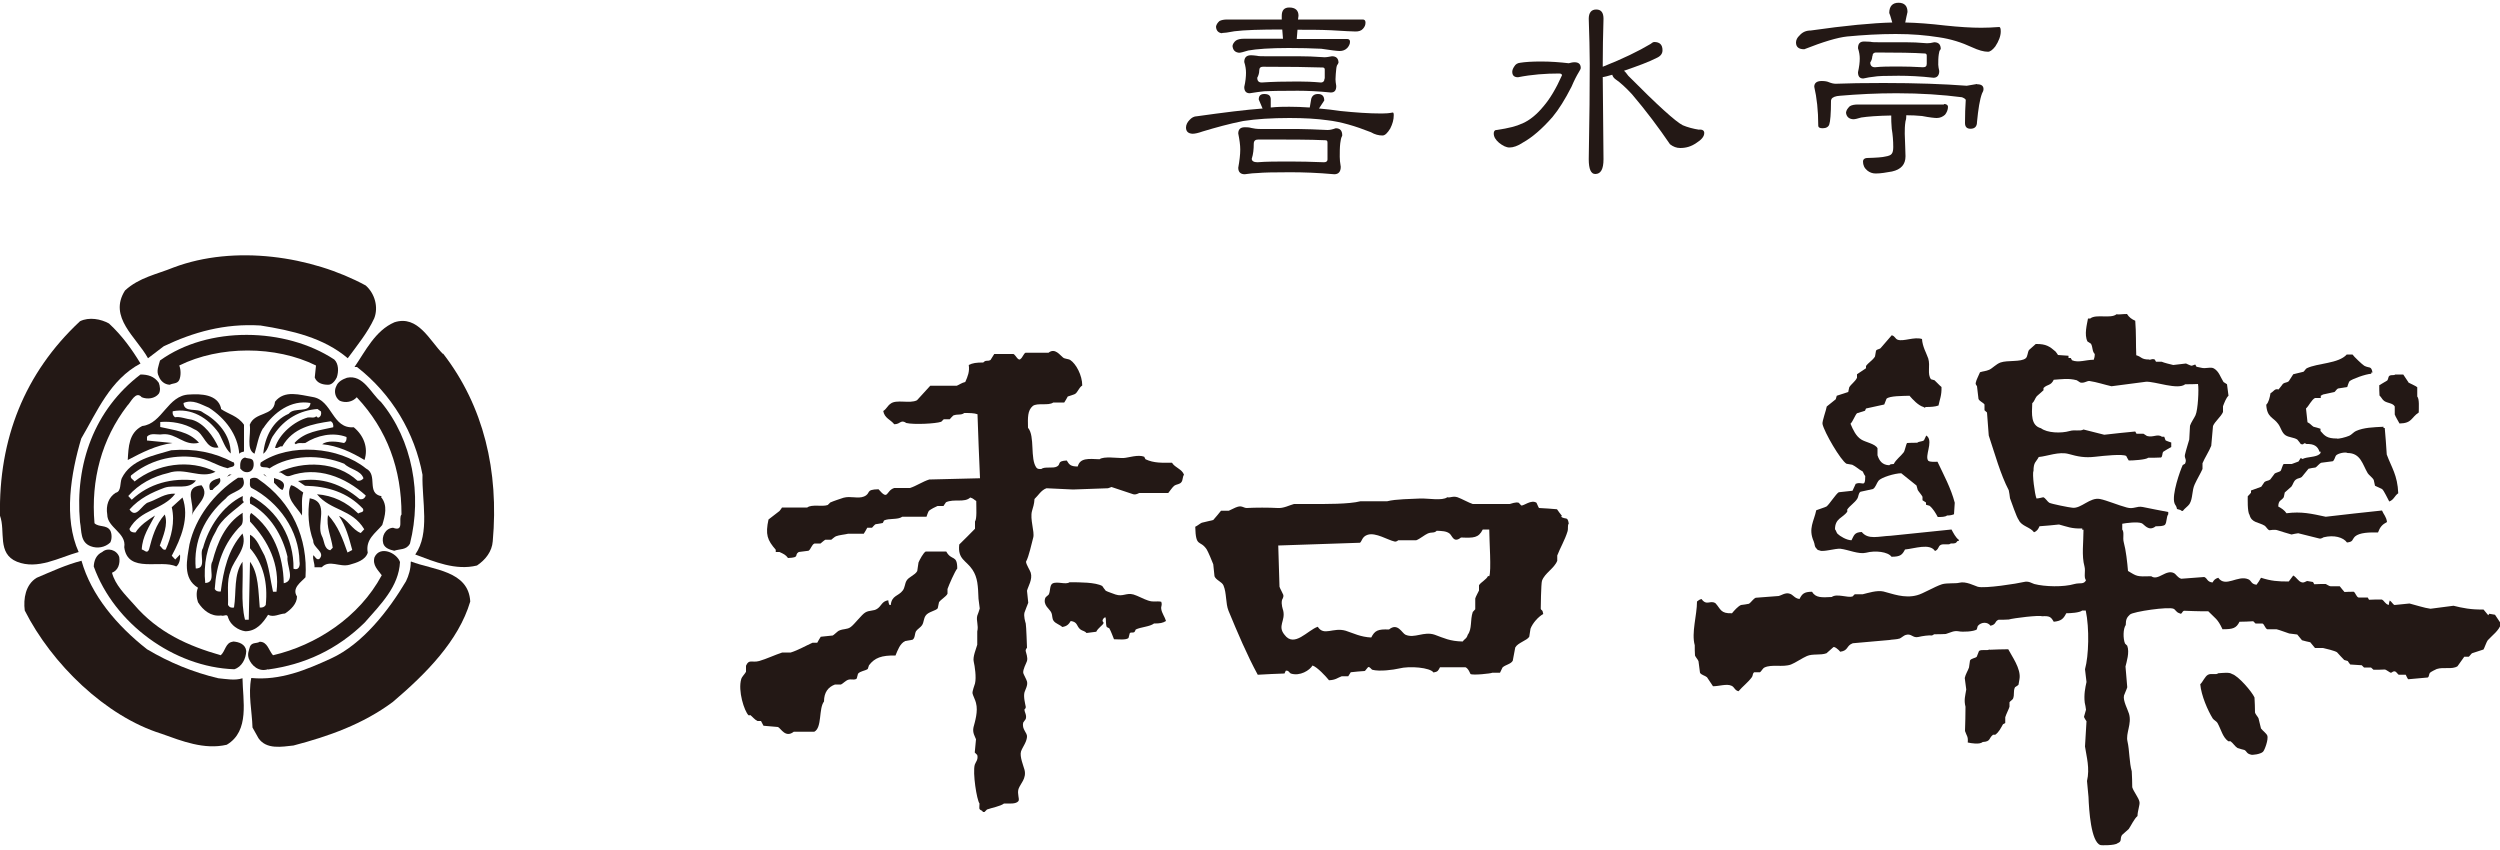
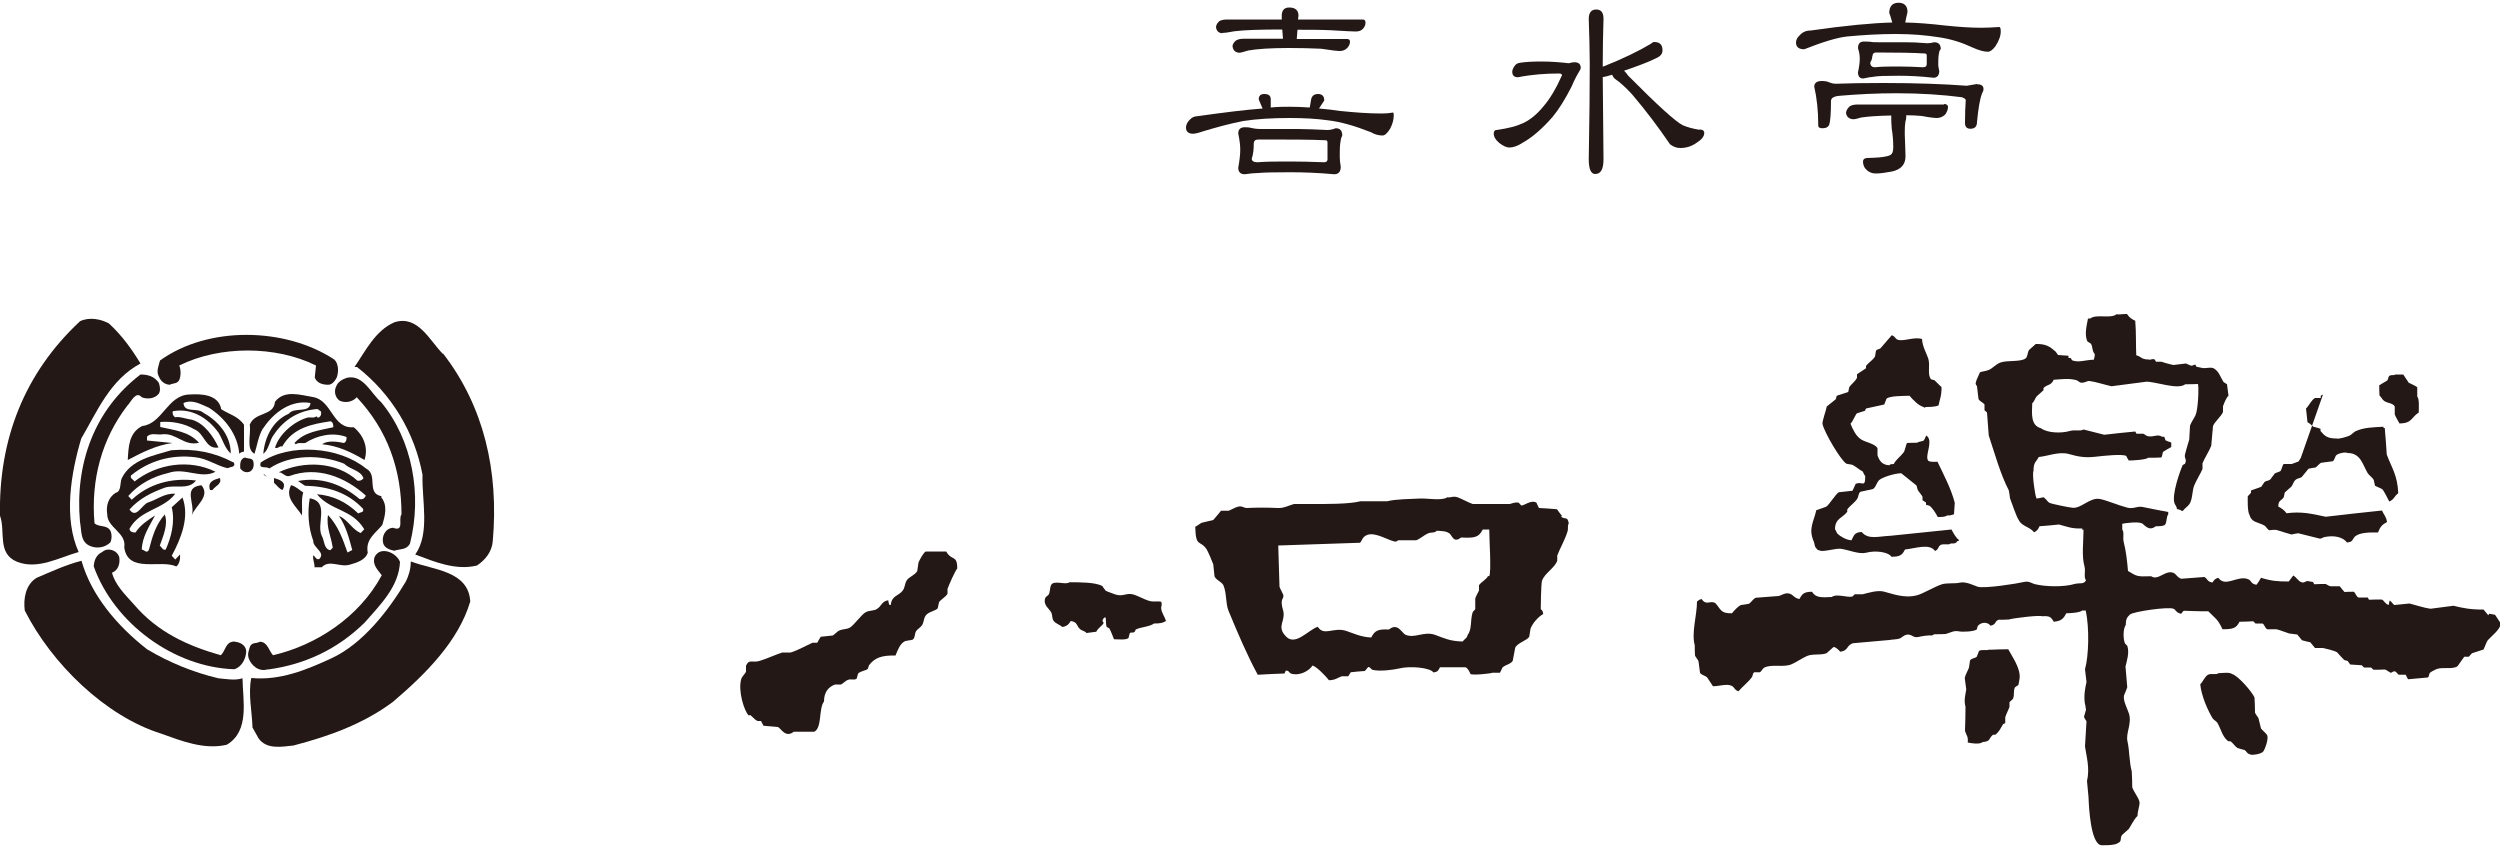
<svg xmlns="http://www.w3.org/2000/svg" id="logo" viewBox="0 0 100 34">
  <defs>
    <style>.cls-1,.cls-2{fill:#231815;}.cls-2{fill-rule:evenodd;}</style>
  </defs>
  <g>
    <g>
      <path class="cls-1" d="M9.76,18.06v-1.07c-.25-.36-.62-.42-.92-.63v-.04c-.14-.55-.81-.57-1.26-.54-.88,.02-1.08,1.17-1.89,1.26-.54,.27-.55,.84-.58,1.36,.57-.3,1.13-.59,1.79-.68l-1.02-.1v-.15c.15-.18,.42-.06,.63-.1,.55-.05,.86,.49,1.45,.34-.41-.46-1-.5-1.55-.63v-.2c.44-.04,.96,.05,1.36,.29,.42,.16,.44,.82,.97,.73-.2-.44-.57-.97-1.06-1.11-.23-.03-.49-.14-.68-.1-.08-.06-.11-.14-.09-.24,.73-.14,1.4,.25,1.84,.87,.16,.28,.25,.62,.48,.82,0-.75-.53-1.32-1.11-1.64-.23-.2-.76,.03-.78-.38,.37-.16,.7,.06,1.02,.19,.65,.42,1.15,1.08,1.21,1.84,.05-.06,.12-.07,.19-.09Z" />
      <path class="cls-1" d="M10.53,17.13c.42-.64,1.12-1.15,1.89-1.01-.04,.43-.64,.14-.87,.43-.65,.28-.96,.95-1.02,1.6,.24-.17,.24-.54,.43-.77,.42-.63,1.04-.97,1.74-1.02l.14,.1c.02,.1,0,.19-.09,.24-.04,.02-.07-.02-.1-.05-.08,.09-.23,.03-.34,.05-.54,.15-1.14,.65-1.31,1.21,.13,.05,.17-.09,.29-.05,.43-.76,1.2-.9,1.94-1.01,.09,.05,.11,.14,.1,.24-.55,.13-1.14,.17-1.55,.63l.05,.05c.1-.08,.26-.03,.38-.05,.46-.3,1.1-.45,1.65-.24,.01,.1-.01,.19-.1,.24-.27-.06-.68-.11-.87,.05,.63,.06,1.17,.32,1.69,.63,.16-.49-.03-.98-.43-1.31-.87,.07-.85-1.08-1.64-1.21-.5-.08-1.13-.3-1.51,.19-.05,.59-.81,.39-1.01,.92,.06,.39-.16,.98,.19,1.16,.11-.34,.15-.7,.34-1.02Z" />
      <path class="cls-1" d="M9.32,18.49c-.73-.39-1.54-.56-2.47-.48-.73,.22-1.61,.37-1.98,1.12-.08,.19-.01,.53-.24,.58-.29,.18-.4,.51-.34,.87,0,.53,.78,.73,.68,1.31,.14,1.07,1.47,.47,2.08,.77,.12-.09,.17-.29,.15-.48l-.19,.2-.14-.15c.37-.69,.72-1.54,.43-2.33l-.43,.39c.14,.59-.02,1.19-.24,1.69-.12,.05-.16-.1-.24-.15,.13-.38,.35-.85,.2-1.25-.36,.4-.5,.9-.63,1.4-.08,.19-.19,.01-.29,0,.02-.52,.3-.92,.53-1.36-.28,.18-.59,.38-.78,.68-.1,0-.23-.02-.24-.15,.43-.78,1.34-.75,1.83-1.4-.41-.03-.71,.22-1.06,.34-.27,.06-.49,.7-.77,.29,.4-.45,.89-.68,1.4-.87,.4-.14,.96,.11,1.26-.29-.96-.12-1.88,.12-2.57,.77l-.14-.15c.42-.48,.99-.78,1.6-.92,.66-.24,1.32,.26,1.89-.05-1.05-.52-2.34-.32-3.24,.39-.04-.08-.19-.12-.14-.24,.71-.59,1.62-.85,2.57-.73,.48,.05,.85,.34,1.3,.44,.09-.07,.34-.02,.24-.24Z" />
      <path class="cls-1" d="M15.27,19.85c-.64-.11-.13-.86-.63-1.11-1.08-.88-3.05-1.03-4.21-.24-.1,.29,.24,.13,.34,.24,.85-.57,2.06-.57,3-.19,.24,.24,.65,.25,.77,.58-.06,.08-.14,.11-.24,.1-.83-.77-2.16-.81-3.15-.34,.17,0,.25,.2,.43,.15,1.11-.41,2.23,.04,3.05,.78-.03,.1-.12,.18-.25,.14-.68-.58-1.53-.9-2.46-.72l.28,.19c.9,.02,1.7,.26,2.32,.92,.06,.16-.12,.13-.19,.19-.47-.46-1.01-.72-1.65-.77,.55,.67,1.4,.58,1.89,1.4l-.14,.15c-.33-.12-.54-.56-.87-.68,.28,.41,.4,.88,.53,1.36l-.19,.1c-.19-.54-.37-1.06-.78-1.5-.08,.49,.13,.87,.19,1.31l-.1,.1c-.26-.05-.23-.39-.34-.58-.23-.47,.33-1.35-.48-1.5-.1,.57-.05,1.19,.14,1.7-.02,.28,.51,.46,.24,.73-.12,.05-.16-.1-.24-.15-.03,.18,.06,.31,.05,.48h.29c.31-.32,.71,.01,1.11-.1,.28-.08,.63-.18,.73-.48-.1-.54,.31-.78,.58-1.11,.11-.36,.23-.79-.05-1.12Z" />
      <path class="cls-1" d="M9.95,18.88c.16-.04,.22-.22,.19-.39-.02-.19-.23-.13-.34-.19-.2,.05-.2,.26-.19,.44,.09,.11,.19,.17,.34,.14Z" />
-       <polygon class="cls-1" points="9.27 18.98 9.17 18.98 9.08 19.07 9.27 18.98" />
      <polygon class="cls-1" points="10.67 19.07 10.58 18.98 10.53 18.98 10.67 19.07" />
      <path class="cls-1" d="M8.4,19.6h.1c.1-.16,.4-.24,.29-.48-.23,.07-.5,.14-.39,.48Z" />
-       <path class="cls-1" d="M10.72,24.59c.23,.12,.45-.04,.68-.05,.23-.15,.48-.39,.48-.68-.22-.34,.17-.58,.34-.77,.1-1.55-.53-3-1.88-3.92-.08-.08-.26-.08-.34,0,.01,.11-.04,.26,.05,.34,1.11,.58,1.91,1.71,1.93,2.95,.03,.16-.02,.37-.24,.29,.02-1.21-.62-2.32-1.69-2.9-.09,.07-.04,.2-.05,.29,.82,.45,1.3,1.29,1.5,2.13-.05,.35,.34,.96-.15,1.06-.02-1.1-.41-2.14-1.3-2.81-.09,.08-.04,.23-.05,.34,.74,.78,1.2,1.73,1.06,2.81h-.14c-.11-.48-.15-1-.34-1.45-.17-.29-.29-.68-.58-.83v.54c.54,.62,.72,1.39,.63,2.27-.06,.09-.14,.11-.24,.1-.06-.64-.04-1.36-.39-1.83l-.05,2.32h-.15c-.18-.72-.06-1.54-.1-2.32-.36,.51-.24,1.21-.34,1.83-.1,.02-.18,0-.24-.1,.02-.46-.06-.95,.1-1.36,.15-.5,.69-.91,.48-1.5-.58,.65-.76,1.47-.87,2.32-.1,.01-.19-.01-.24-.1,.06-.98,.35-1.85,1.07-2.56,.09-.13,.03-.38,.05-.49-.7,.44-1.02,1.2-1.21,1.94-.17,.26,.17,.85-.29,.87-.08-.73,.07-1.48,.43-2.08,.2-.49,.76-.83,1.12-1.16-.09-.05-.04-.16-.05-.24-.82,.4-1.37,1.26-1.59,2.08-.17,.24,.17,.82-.29,.82-.1-1.08,.34-2.06,1.21-2.81,.21-.3,.9-.29,.67-.82h-.19c-.97,.63-1.7,1.6-1.94,2.66-.1,.61-.29,1.36,.34,1.74-.08,.17-.06,.41,0,.58,.2,.32,.52,.58,.92,.53,.14,.05,.25-.11,.29,.1,.1,.29,.4,.49,.68,.53,.44,0,.71-.33,.92-.67Z" />
      <path class="cls-1" d="M10.96,19.31c.11,.1,.21,.25,.34,.29,.19-.32-.11-.41-.34-.48v.19Z" />
      <path class="cls-1" d="M8.06,19.41c-.78,.08-.23,.74-.39,1.21,.14-.4,.76-.76,.39-1.21Z" />
      <path class="cls-1" d="M11.64,19.41c-.26,.51,.21,.84,.44,1.21,.02-.3-.04-.64,.05-.92-.16-.1-.3-.25-.48-.29Z" />
    </g>
-     <path class="cls-1" d="M6.55,13.85c1.17-.56,2.43-.92,3.87-.83,1.26,.2,2.53,.49,3.49,1.31,.38-.52,.8-1.03,1.06-1.6,.17-.44,.03-.98-.34-1.31-2.17-1.18-5.25-1.64-7.69-.72-.66,.27-1.38,.4-1.94,.92-.68,1.07,.46,1.87,.92,2.71l.63-.48Z" />
    <path class="cls-1" d="M3.15,22.09c-.62-1.36-.31-3.18,.1-4.55,.63-1.07,1.15-2.35,2.37-3-.34-.56-.73-1.11-1.26-1.6-.32-.18-.8-.27-1.16-.09C.98,14.92-.06,17.57,0,20.63c.23,.62-.13,1.51,.68,1.84,.83,.33,1.68-.17,2.47-.39Z" />
    <path class="cls-1" d="M17.71,14.15c-.52-.52-.99-1.56-1.93-1.26-.77,.33-1.16,1.15-1.6,1.79h.1c1.4,1.09,2.31,2.64,2.62,4.31-.03,1.04,.31,2.34-.29,3.19,.77,.29,1.62,.65,2.47,.44,.34-.23,.6-.56,.63-.97,.25-2.81-.36-5.4-1.98-7.5Z" />
    <path class="cls-1" d="M13.13,15.39c.16,0,.28-.17,.34-.29,.08-.23,.08-.55-.1-.72-1.96-1.29-5.04-1.35-6.97,.04-.05,.2-.16,.43-.05,.63,.07,.19,.23,.33,.44,.34,.13-.07,.3-.03,.38-.19,.07-.16,.07-.41,0-.58,1.61-.8,3.86-.8,5.47,0l-.05,.48c.08,.22,.31,.29,.53,.29Z" />
    <path class="cls-1" d="M5.67,15.89c.22,.09,.52,.06,.68-.14,.08-.12,.05-.31,0-.44-.18-.26-.44-.33-.73-.33-1.84,1.4-2.63,3.57-2.42,5.9,.07,.36,0,.81,.43,.97,.26,.1,.57,.05,.78-.15,.07-.13,.07-.35,0-.48-.15-.24-.45-.12-.63-.29-.15-1.74,.29-3.37,1.31-4.7,.14-.13,.34-.62,.58-.34Z" />
    <path class="cls-1" d="M15.72,21.11c-.3,.02-.47,.34-.39,.63,.06,.19,.27,.25,.44,.29,.22-.08,.49-.02,.63-.29,.49-1.95,.1-4.14-1.16-5.66-.4-.34-.71-1.11-1.36-.97-.17,.06-.36,.15-.43,.34-.1,.19-.05,.45,.14,.58,.23,.1,.51,.05,.68-.14,1.23,1.31,1.79,2.89,1.79,4.69-.14,.16,.13,.71-.34,.53Z" />
    <path class="cls-1" d="M9.31,25.67c-.29,.03-.29,.37-.48,.54-1.29-.37-2.51-.9-3.48-2.04-.35-.39-.74-.77-.87-1.26,.25-.1,.33-.36,.29-.63-.1-.29-.47-.39-.68-.2-.24,.11-.33,.34-.34,.58,.82,2.28,3.21,4.03,5.62,4.11,.3-.09,.47-.42,.48-.73-.03-.27-.29-.37-.54-.38Z" />
    <path class="cls-1" d="M10.72,26.78c1.47-.2,2.77-.8,3.87-1.88,.65-.74,1.36-1.44,1.41-2.42-.13-.37-.8-.67-1.02-.19-.09,.32,.14,.51,.29,.72-.9,1.68-2.63,2.8-4.35,3.2-.17-.19-.22-.54-.53-.54-.12,.08-.31,.01-.39,.19-.05,.18-.11,.29-.05,.48,.11,.29,.41,.55,.77,.43Z" />
    <path class="cls-1" d="M8.73,27.13c-1.01-.24-1.96-.63-2.85-1.16-1.21-.95-2.23-2.16-2.62-3.54-.62,.16-1.2,.43-1.79,.68-.45,.27-.54,.84-.48,1.31,1.07,2.12,3.22,4.23,5.47,4.93,.81,.29,1.71,.65,2.61,.44,.93-.55,.64-1.78,.63-2.66-.3,.1-.65,.03-.97,0Z" />
    <path class="cls-1" d="M16.43,22.48c0,.28-.08,.54-.19,.77-.69,1.16-1.73,2.51-3,3.09-.98,.45-2.03,.89-3.19,.78-.13,.66,.03,1.32,.05,1.98l.24,.43c.32,.46,.93,.34,1.4,.29,1.41-.37,2.77-.85,3.97-1.74,1.33-1.13,2.63-2.44,3.1-4.02-.07-1.24-1.5-1.26-2.37-1.6Z" />
  </g>
  <g>
    <g>
-       <path class="cls-2" d="M31.03,22.08h.15c.15,.07,.25,.11,.34,.24,.5-.02,.23-.12,.43-.24,.13-.02,.26-.03,.39-.05,.1-.06,.12-.24,.24-.29h.24s.15-.13,.19-.15h.24s.15-.13,.19-.14c.12-.05,.37-.07,.48-.1h.63c.05-.08,.1-.16,.14-.24h.19s.11-.13,.14-.14c.1-.02,.19-.03,.29-.05,.02-.03,.03-.06,.05-.1,.2-.1,.55-.02,.73-.15h.97s.07-.22,.1-.24c.07-.06,.26-.16,.34-.19h.24s.06-.1,.1-.15c.32-.15,.74,.03,.97-.19,.13,.04,.14,.08,.24,.14,0,.29,.03,.71-.05,.82v.29s-.6,.61-.63,.63c-.07,.6,.28,.63,.53,1.01,.21,.32,.22,.65,.24,1.16,.02,.13,.03,.26,.05,.39,0,.02-.09,.27-.1,.29-.05,.2,.06,.38,0,.63v.53c-.04,.15-.19,.49-.14,.68,.04,.17,.11,.62,.05,.87-.02,.07-.11,.3-.1,.39,0,.05,.13,.31,.14,.39,.09,.33-.04,.74-.1,.97-.05,.22,.06,.37,.1,.48-.02,.18-.03,.35-.05,.53l.1,.1c.05,.18-.07,.29-.1,.39-.09,.32,.08,1.41,.19,1.55,0,.2-.05,.22,.1,.29,.04,.02,0,.06,.1,.05l.1-.1c.19-.07,.54-.13,.68-.24,.23,0,.48,.03,.58-.1,.05-.09-.06-.28,0-.48,.07-.21,.33-.42,.24-.77-.04-.15-.2-.53-.14-.73,.05-.16,.22-.36,.24-.58,.02-.18-.22-.3-.15-.58l.1-.14c.05-.17-.06-.27-.05-.39,0,0,.06-.03,.05-.1-.02-.11-.1-.4-.05-.58,.03-.1,.14-.28,.1-.43-.02-.08-.13-.27-.15-.34-.02-.15,.12-.38,.15-.48,.04-.14-.04-.33-.05-.39-.02-.07,.05-.14,.05-.14,0-.01-.03-.89-.05-.97-.02-.07-.09-.29-.05-.44,.03-.1,.12-.3,.15-.39-.02-.16-.03-.32-.05-.48,.04-.17,.23-.45,.15-.72-.03-.1-.18-.32-.19-.44,.12-.22,.22-.72,.29-.97,.06-.23-.14-.74-.05-1.06,.04-.14,.09-.28,.1-.48,.15-.14,.27-.36,.48-.43,.35,.02,.71,.03,1.06,.05,.47-.02,.93-.03,1.4-.05,.05-.02,.1-.03,.14-.05,.29,.1,.58,.19,.87,.29,.11,.03,.21-.04,.24-.05h1.16c.06-.07,.17-.24,.24-.29,.1-.07,.22-.05,.29-.15,.06-.08,.04-.22,.1-.29-.08-.23-.36-.28-.48-.48-.39,0-.72,.02-1.06-.14-.02-.03-.03-.06-.05-.1-.24-.1-.64,.04-.82,.05-.27,.01-.79-.08-.97,.05-.44-.02-.78-.06-.87,.29-.28,0-.34-.07-.44-.24-.41,.02-.22,.15-.39,.24-.16,.09-.49-.01-.63,.1-.11,0-.14,0-.19-.05-.27-.35-.05-1.26-.34-1.6-.01-.41-.02-.69,.19-.87,.18-.14,.63,0,.82-.14h.44c.05-.08,.1-.16,.14-.24,.1-.03,.19-.06,.29-.1,.12-.08,.15-.25,.29-.34,0-.41-.25-.87-.48-1.02-.08-.05-.22-.04-.29-.1-.12-.09-.32-.4-.58-.19h-.92c-.07,.03-.12,.19-.19,.24-.1,.12-.2-.15-.29-.19h-.77c-.05,.08-.1,.16-.15,.24-.14,.07-.17-.02-.29,.1-.27,0-.43,.02-.58,.1,.04,.26-.04,.46-.14,.68-.14,.03-.24,.11-.34,.15h-1.06c-.18,.19-.35,.39-.53,.58-.29,.15-.83-.05-1.06,.14-.12,.08-.16,.21-.29,.29,.05,.29,.29,.34,.44,.53,.19-.01,.19-.07,.29-.1,.09-.03,.17,.04,.19,.05,.3,.07,1.17,.03,1.4-.05l.1-.1h.24s.11-.13,.14-.15c.18-.07,.31,0,.44-.1,.2,0,.4,0,.53,.05,.03,.85,.06,1.71,.1,2.56-.68,.02-1.35,.03-2.03,.05-.26,.08-.52,.26-.77,.34h-.63c-.35,.11-.22,.53-.63,.05-.55,.01-.28,.16-.58,.29-.24,.1-.54-.03-.82,.05-.12,.04-.4,.13-.53,.19l-.1,.1c-.22,.08-.64-.04-.82,.1h-1.01s-.06,.1-.1,.14c-.15,.11-.29,.23-.44,.34-.13,.6-.05,.82,.29,1.21v.1Z" />
      <path class="cls-2" d="M62.48,20.64c-.07-.09-.14-.18-.2-.27-.24-.02-.48-.04-.72-.05-.01,0-.1-.21-.1-.21-.21-.14-.51,.13-.61,.11l-.1-.11c-.13-.04-.3,.04-.36,.05h-1.48c-.16-.05-.44-.21-.61-.27-.19-.06-.28,.03-.41,0-.19,.15-.78,.04-1.07,.05-.34,.02-1,.02-1.33,.11h-1.07c-.46,.12-1.42,.11-1.94,.11h-.72c-.19,.05-.42,.18-.66,.16-.34-.02-.89-.02-1.23,0-.12,0-.19-.1-.36-.05-.09,.02-.3,.14-.36,.16h-.31c-.1,.12-.2,.25-.31,.37-.15,.04-.31,.07-.46,.11-.07,.03-.17,.12-.26,.16,.02,.86,.19,.5,.46,.91,.05,.08,.23,.5,.26,.59,.02,.16,.03,.32,.05,.48,.06,.16,.3,.22,.36,.37,.13,.31,.08,.71,.2,1.01,.36,.87,.74,1.77,1.17,2.56,.36-.02,.72-.04,1.07-.05,.02-.04,.03-.07,.05-.11,.11-.03,.15,.09,.2,.11,.37,.12,.76-.13,.87-.32,.19,.06,.54,.44,.66,.59,.27-.01,.34-.1,.51-.16h.26c.03-.05,.07-.11,.1-.16,.19-.02,.38-.04,.56-.05,.02,0,.12-.16,.15-.16,.06,0,.12,.1,.15,.11,.29,.08,.86,0,1.07-.05,.42-.11,1.25-.04,1.38,.16,.18-.03,.19-.08,.26-.21h1.02c.12,.05,.19,.26,.2,.27,.09,.06,.83-.02,.87-.05h.31c.03-.07,.07-.14,.1-.21,.11-.11,.33-.13,.41-.27,.03-.18,.07-.36,.1-.53,.1-.19,.47-.28,.56-.43,.02-.11,.03-.21,.05-.32,.08-.22,.31-.48,.51-.59-.03-.2-.07-.12-.1-.21,0,0,.01-1.01,.05-1.12,.11-.31,.49-.49,.61-.8v-.21c.11-.29,.31-.63,.41-.96,.04-.14-.01-.23,.05-.32-.05-.3-.11-.14-.31-.27Zm-2.96,2.4c-.06,.14-.29,.25-.36,.37v.21c-.03,.07-.13,.24-.15,.32v.43l-.1,.11c-.11,.33-.02,.67-.2,.91-.05,.17-.12,.15-.2,.27-.52-.01-.76-.14-1.12-.27-.44-.15-.8,.16-1.17,0-.14-.06-.31-.5-.66-.21-.44-.02-.57,.04-.71,.32-.43-.02-.71-.17-1.02-.27-.51-.15-.87,.23-1.12-.16-.41,.14-.94,.85-1.33,.32-.29-.35,.04-.55-.05-.96-.02-.07-.09-.26-.05-.43,0-.02,.08-.11,.05-.21-.02-.06-.13-.25-.15-.32-.02-.55-.03-1.1-.05-1.65,1.09-.04,2.18-.07,3.27-.11,.08-.06,.08-.25,.31-.32,.32-.1,.8,.21,1.07,.27,.09,.02,.14-.05,.15-.05h.72c.14-.05,.34-.22,.46-.27,.16-.07,.25,0,.36-.11,.2,.01,.38,.01,.51,.11,.11,.08,.16,.4,.46,.16,.51,.02,.7,.02,.87-.32h.26c0,.43,.09,1.66,0,1.87Z" />
      <path class="cls-2" d="M30.01,28.6c.09,.07,.18,.19,.29,.24h.14s.1,.19,.1,.19c.19,.02,.39,.03,.58,.05,.12,.06,.3,.45,.63,.19h.82c.32-.16,.17-.93,.39-1.21,0-.37,.17-.58,.44-.68h.24c.07-.03,.19-.16,.29-.19,.12-.04,.26,.03,.34-.05,.02-.06,.03-.13,.05-.19,.09-.11,.27-.11,.39-.19,.02-.05,.03-.1,.05-.15,.23-.3,.5-.4,1.06-.39,.09-.22,.18-.48,.39-.58,.1-.02,.19-.03,.29-.05,.11-.07,.08-.23,.14-.34,.05-.08,.19-.16,.24-.24,.08-.12,.06-.27,.15-.39,.1-.15,.41-.19,.48-.29,.02-.08,.03-.16,.05-.24,.07-.11,.28-.22,.34-.34v-.19c.06-.17,.29-.7,.39-.82,0-.57-.23-.29-.44-.68h-.82c-.09,.04-.25,.34-.29,.44-.02,.11-.03,.23-.05,.34-.09,.17-.34,.23-.43,.39-.07,.12-.06,.27-.15,.39-.17,.23-.44,.19-.48,.58h-.05c-.03-.07-.04-.08-.05-.19-.26,.04-.27,.23-.44,.34-.14,.1-.32,.05-.48,.15-.14,.08-.43,.47-.58,.58-.15,.11-.29,.06-.48,.15-.02,0-.22,.19-.24,.19-.16,.02-.32,.03-.48,.05-.05,.08-.1,.16-.14,.24h-.19c-.25,.11-.58,.3-.87,.39h-.34c-.28,.09-.64,.26-.92,.34-.29,.08-.41-.09-.53,.19v.24c-.03,.07-.16,.19-.19,.29-.14,.47,.12,1.28,.29,1.45h.1Z" />
      <path class="cls-2" d="M44.22,24.69c.03,.08,0,.27,.05,.39,.03,.02,.06,.03,.1,.05,.08,.14,.13,.3,.19,.44,.17,0,.48,.04,.58-.05,.02-.06,.03-.13,.05-.19,.05-.06,.11,0,.19-.05,.02-.03,.03-.06,.05-.1,.2-.1,.56-.11,.73-.24,.24,0,.35-.02,.48-.1-.04-.15-.17-.32-.19-.48-.02-.13,.05-.13,0-.29-.21-.04-.29,.03-.53-.05-.16-.05-.41-.19-.58-.24-.29-.08-.42,.1-.72,0-.05-.02-.32-.11-.39-.15-.05-.06-.1-.13-.14-.19-.27-.15-.89-.15-1.31-.15-.15,.11-.49-.05-.68,.05-.12,.07-.08,.31-.15,.44-.02,.03-.13,.1-.14,.14-.1,.29,.18,.44,.24,.58,.06,.13,.02,.24,.1,.34,.07,.1,.25,.15,.34,.24,.19-.03,.26-.11,.34-.24,.29,.04,.22,.21,.39,.34,.08,.06,.16,.05,.24,.14,.13-.02,.26-.03,.39-.05,.07-.15,.25-.25,.29-.34,.03-.05-.1-.06,0-.19,.05-.05,0-.02,.1-.05Z" />
    </g>
    <g>
      <path class="cls-2" d="M99.53,24.61c-.06-.08-.13-.15-.19-.23-.5,.01-.84-.06-1.2-.15-.31,.04-.61,.08-.92,.12-.24-.03-.6-.15-.84-.21-.2,.02-.4,.04-.6,.06-.06-.02-.12-.14-.19-.18-.02,.07-.03,.08-.04,.18-.16-.05-.17-.17-.28-.22-.17,0-.34,0-.51,.01-.02-.03-.03-.06-.05-.09-.12,0-.25,0-.37,0-.09-.03-.12-.19-.19-.23-.12,0-.25,0-.37,.01-.06-.07-.13-.15-.19-.23-.12,0-.25,0-.37,0-.05,0-.16-.08-.19-.09-.15,0-.31,0-.46,.01-.02-.03-.03-.06-.05-.09l-.23-.04c-.05,0-.12,.09-.23,.05-.13-.04-.2-.2-.33-.27-.06,.08-.12,.16-.18,.24-.45,0-.7-.02-1.11-.15-.05,.1-.12,.2-.18,.28-.23-.03-.19-.16-.33-.22-.42-.18-.91,.35-1.2-.06-.13,.04-.17,.09-.23,.19-.23-.03-.19-.16-.33-.22-.31,.02-.61,.05-.92,.07-.14-.04-.21-.18-.28-.22-.33-.18-.64,.32-.92,.12-.6,.02-.57,0-.93-.21-.03-.35-.08-.82-.17-1.15-.05-.18,.03-.39-.06-.51,0-.08,0-.15,0-.23,.15-.03,.61-.09,.78-.02,.1,.04,.27,.35,.56,.12,.14,0,.3,0,.37-.06,.08-.1,.05-.32,.13-.42,0-.03,0-.06,0-.09-.31-.06-.69-.13-1.02-.2-.25-.05-.36,.1-.64,.02-.34-.09-.81-.29-1.07-.34-.4-.08-.75,.39-1.1,.35-.13-.01-.83-.15-.93-.2-.07-.04-.16-.2-.24-.22,0,0-.2,.05-.27,.05-.07-.16-.18-1-.12-1.1,0-.36,.1-.35,.21-.56,.34-.03,.81-.23,1.2-.12,.36,.1,.63,.16,1.06,.11,.34-.04,1.11-.12,1.24-.03,.03,.06,.06,.12,.1,.18,.19,0,.68-.03,.78-.11,.17,0,.34,0,.51-.01,.07-.04,.04-.17,.09-.23,.11-.07,.21-.13,.32-.19,0-.06,0-.12,0-.18,0,0-.22-.07-.23-.09-.02-.05-.03-.09-.05-.14-.03,0-.06,0-.09,0-.18-.13-.35,.04-.6-.03l-.14-.09c-.09,0-.18,0-.28,0-.02-.03-.03-.06-.05-.09-.41,.04-.83,.08-1.24,.13-.28-.07-.56-.14-.83-.21-.13,.08-.36,0-.55,.06-.35,.1-.9,.08-1.15-.11-.41-.11-.37-.56-.35-1,.09-.08,.1-.18,.18-.28,.09-.08,.18-.16,.27-.24,0-.03,0-.06,0-.09,.16-.16,.29-.08,.41-.33,.33-.02,.58-.07,.92,.02l.14,.09c.16,.04,.26-.07,.37-.06,.28,.04,.61,.15,.88,.21,.46-.06,.92-.12,1.38-.18,.36-.02,1.27,.34,1.57,.1,.17,0,.34,0,.51-.01,.04,.2,0,1.03-.1,1.25-.05,.11-.18,.29-.22,.42-.01,.18-.02,.37-.03,.55-.05,.18-.13,.42-.17,.6-.04,.16,.09,.18,0,.37-.03,.02-.06,.03-.09,.05-.1,.21-.45,1.19-.33,1.53,.02,.07,.08,.1,.1,.23,.05,.01,.09,.03,.14,.04,.05,.04,0,.02,.09,.04,.07-.1,.21-.19,.27-.28,.14-.23,.09-.54,.21-.79,.08-.18,.23-.43,.31-.61,0-.08,0-.15,0-.23,.08-.2,.27-.49,.35-.7,.02-.26,.05-.52,.07-.79,.08-.19,.32-.37,.4-.56,0-.08,0-.15,0-.23,.04-.11,.13-.35,.22-.42-.02-.15-.04-.31-.06-.46-.05-.03-.09-.06-.14-.09-.13-.21-.18-.42-.38-.54-.13-.08-.33,.02-.51-.03,0,0-.15-.03-.19-.04-.02-.03-.03-.06-.05-.09-.05,.02-.09,.03-.14,.05-.05,0-.2-.08-.23-.09-.17,.02-.34,.04-.51,.06-.13-.03-.37-.09-.46-.13-.08,0-.15,0-.23,0-.02-.03-.03-.06-.05-.09-.14-.05-.17,.04-.23,0-.32,0-.29-.11-.51-.17-.02-.45,0-.88-.04-1.38-.14-.06-.25-.14-.33-.27-.19,0-.33,.03-.42,.01-.23,.19-.82-.02-1.05,.17-.03,0-.06,0-.09,0-.04,.23-.16,.65-.02,.92,.05,.03,.09,.06,.14,.09,.08,.15,.04,.3,.15,.41,0,.12-.02,.16-.04,.23-.32,0-.61,.13-.87,.02-.02-.03-.03-.06-.05-.09-.03,0-.06,0-.09,0,0-.03,0-.06,0-.09-.14-.01-.28-.02-.42-.03-.03-.05-.06-.09-.1-.14-.22-.19-.37-.31-.79-.3-.09,.08-.18,.16-.27,.24-.06,.09-.05,.26-.13,.33-.19,.16-.73,.07-1.01,.17-.17,.06-.32,.23-.45,.29-.14,.06-.26,.06-.37,.1-.05,.13-.15,.3-.17,.42-.02,.08,.05,.12,.05,.14,.02,.17,.04,.34,.06,.51,.05,.1,.2,.15,.24,.22,0,.08,0,.15,0,.23l.1,.09c.02,.31,.05,.61,.07,.92,.24,.72,.47,1.56,.8,2.19,.02,.11,.04,.21,.05,.32,.06,.15,.26,.76,.35,.87,.11,.25,.46,.28,.61,.49,.13-.05,.17-.13,.22-.24,.26-.02,.52-.04,.78-.07,.34,.09,.49,.17,.93,.16,0,.02,0,.03,0,.05,.01,0,.03,0,.05,0,0,.51-.08,1.04,.04,1.47,.05,.19-.04,.43,.06,.55-.09,.18-.24,.09-.46,.15-.44,.13-1.19,.11-1.61,0-.1-.03-.22-.13-.42-.08-.24,.06-1.56,.27-1.84,.19-.13-.04-.48-.23-.74-.16-.14,.04-.49,0-.69,.06-.31,.1-.76,.38-1,.44-.51,.14-1.01-.07-1.34-.15-.26-.06-.62,.06-.83,.11-.11,0-.21,0-.32,0l-.09,.09c-.2,.06-.63-.13-.83,.02-.4,.02-.64,.04-.79-.21-.32,0-.4,.09-.5,.29-.22-.03-.24-.18-.42-.22-.15-.04-.32,.08-.41,.1-.31,.02-.61,.05-.92,.07-.1,.04-.19,.19-.27,.24-.11,.02-.21,.04-.32,.05-.12,.05-.28,.23-.36,.33-.46,.02-.45-.17-.66-.4-.21-.14-.35,.12-.56-.17-.11,.03-.1,.05-.18,.1,0,.55-.23,1.25-.09,1.75,0,.14,0,.28,.01,.41,.02,.06,.13,.18,.14,.23,.02,.15,.04,.31,.06,.46,.05,.09,.2,.11,.28,.18,.08,.12,.16,.24,.24,.36,.25,0,.55-.11,.74-.02,.12,.05,.12,.18,.28,.22,.16-.19,.39-.36,.54-.57,.04-.06,.02-.15,.09-.19,.08,0,.15,0,.23,0,.05-.03,.11-.16,.18-.19,.29-.14,.73,0,1.06-.12,.16-.06,.47-.27,.64-.34,.23-.1,.54-.02,.78-.11,.09-.08,.18-.16,.27-.24,.04-.05,.22,.1,.28,.18,.34-.05,.23-.24,.5-.34,.49-.04,.98-.09,1.47-.13,.07-.02,.3-.02,.41-.06,.05-.02,.18-.13,.23-.14,.24-.08,.28,.13,.51,.08,.16-.04,.45-.08,.55-.06,.03-.02,.06-.03,.09-.05,.15,0,.31,0,.46-.01,.2-.06,.32-.14,.5-.11,.19,.04,.62,.01,.74-.07,.01-.05,.03-.09,.04-.14,.14-.17,.4-.17,.51-.01,.25-.06,.15-.17,.32-.24,.14,0,.28,0,.41-.01,.21-.06,1.22-.18,1.33-.13,.31-.02,.36,.03,.47,.22,.3-.03,.39-.12,.5-.34,.17,0,.53-.02,.64-.11,.05,0,.09,0,.14,0,.15,.72,.12,1.81-.03,2.35,.02,.17,.04,.34,.06,.51-.05,.22-.11,.51-.07,.83,.02,.09,.04,.18,.05,.28,0,.01-.08,.27-.08,.28,0,.04,.09,.16,.1,.18-.02,.34-.04,.68-.06,1.01,.06,.41,.2,.87,.08,1.38,.02,.21,.04,.43,.06,.64,.02,.54,.1,1.78,.47,1.92,.04,.02,.59,.02,.69-.07,.2-.08,.08-.17,.18-.33,.09-.08,.18-.16,.27-.24,.1-.15,.22-.41,.35-.52,0-.2,.1-.44,.08-.56-.03-.17-.23-.4-.29-.59,0-.21-.01-.43-.02-.64-.1-.34-.09-.85-.17-1.19-.08-.33,.18-.7,.06-1.11-.05-.17-.25-.53-.2-.73,.02-.07,.11-.25,.13-.33-.02-.28-.05-.55-.07-.83,.04-.18,.17-.56,.07-.83l-.09-.09c-.08-.19-.08-.59,.03-.74,0-.23,.05-.31,.17-.42,.14-.12,1.54-.32,1.74-.23,.09,.04,.1,.14,.24,.18,.1,.07,.09-.07,.18-.1,0,0,.73,.03,.97,.02,.28,.29,.37,.29,.57,.72,.42,0,.55-.04,.68-.3,.18,0,.37-.01,.55-.02l.09,.09c.09,0,.18,0,.28,0,.08,.04,.1,.19,.19,.23,.12,0,.24,0,.37,0,.13,.03,.38,.13,.51,.17,.11,.01,.22,.03,.32,.04,.06,.08,.13,.15,.19,.23,.11,.03,.22,.06,.33,.08,.06,.08,.13,.15,.19,.23,.11,0,.21,0,.32,0,.1,.02,.47,.11,.56,.17,.1,.11,.19,.21,.29,.31,.05,.01,.09,.03,.14,.04,.03,.05,.06,.09,.1,.14,.15,.01,.31,.02,.46,.03l.09,.09c.09,0,.18,0,.28,0l.1,.09c.15,0,.31,0,.46-.01,.03,0,.21,.13,.23,.13,.06,0,.08-.08,.18-.05,.04,.01,.11,.12,.14,.13,.09,0,.18,0,.28,0,0,0,.08,.18,.1,.18,.26-.02,.52-.05,.78-.07,.06-.03,.04-.13,.09-.19,.04-.04,.22-.13,.27-.15,.28-.09,.61,.03,.83-.11,.09-.12,.18-.25,.27-.38,.06,0,.12,0,.18,0,.03-.02,.1-.12,.13-.14,.15-.05,.3-.1,.46-.15,.02-.02,.13-.33,.17-.37,.17-.19,.46-.39,.53-.66-.08-.12-.16-.24-.24-.36-.08-.01-.15-.03-.23-.04Z" />
      <path class="cls-2" d="M74.23,19.35c-.04,.09-.09,.19-.13,.28-.18,.02-.37,.04-.55,.06-.11,.06-.38,.49-.49,.57-.05,.03-.34,.12-.41,.15-.09,.44-.33,.73-.1,1.25,.05,.12,.02,.19,.1,.27,.06,.07,.03,.06,.14,.09,.13,.07,.63-.09,.83-.07,.32,.04,.73,.23,1.02,.16,.37-.1,.88-.04,1.02,.16,.36,0,.43-.08,.54-.29,.4-.04,.99-.26,1.2,.06,.15-.06,.12-.18,.22-.24,.13-.07,.32,.02,.41-.06,.17,0,.2,0,.27-.1,.02,0,.03,0,.05,0,0-.02,0-.03,0-.05-.12-.08-.22-.28-.29-.41-.81,.08-1.62,.17-2.43,.25-.5,.02-.9,.17-1.16-.15-.3,.01-.31,.14-.41,.33-.19,0-.46-.16-.56-.26-.04-.04-.06-.14-.1-.18,0-.44,.31-.45,.49-.7,0-.03,0-.06,0-.09,.1-.15,.3-.27,.4-.43,.06-.1,.04-.22,.13-.28,.17-.04,.34-.07,.5-.11,.11-.07,.14-.23,.22-.33,.1-.13,.65-.3,.91-.3,.2,.16,.41,.33,.61,.49,.02,.06,.03,.12,.05,.18,.04,.07,.15,.19,.19,.27,0,.05,0,.09,0,.14,.05,.03,.09,.06,.14,.09,0,.03,0,.06,0,.09,.05,.01,.09,.03,.14,.04,.14,.11,.25,.3,.33,.45,.14,0,.3,0,.37-.06,.13,0,.2-.02,.28-.05,.01-.15,.02-.31,.03-.46-.15-.58-.45-1.13-.69-1.64-.1,0-.29,.02-.37-.04-.15-.19,.19-.73-.03-.97l-.05-.04s-.09,.19-.09,.19c-.07,.06-.21,.04-.27,.1-.14,0-.28,0-.41,.01-.03,.03-.09,.32-.13,.37-.12,.16-.31,.29-.4,.47-.11,.01-.13,0-.18,.05-.28-.01-.4-.18-.47-.4,0-.09,0-.18,0-.28-.09-.18-.48-.24-.65-.35-.21-.13-.33-.39-.43-.63,.1-.1,.18-.34,.26-.42,.11-.03,.21-.07,.32-.1,.01-.03,.03-.06,.04-.09,.24-.05,.49-.11,.73-.16,0,0,.09-.23,.09-.23,.12-.12,.66-.11,.92-.12,.13,.15,.35,.39,.56,.45,.08,.04,.02,.04,.09,0,.19,0,.38-.01,.51-.06,.05-.25,.13-.4,.12-.74-.1-.08-.19-.19-.28-.27-.05-.01-.09-.03-.14-.04-.16-.21-.02-.53-.11-.83-.08-.23-.23-.47-.25-.78-.31-.1-.74,.11-.97,.03-.11-.04-.1-.14-.24-.18-.15,.17-.3,.35-.45,.52-.06,.05-.14,.03-.18,.1-.01,.08-.03,.15-.04,.23-.08,.14-.27,.25-.36,.38,0,.03,0,.06,0,.09-.12,.08-.24,.16-.36,.24,0,.05,0,.09,0,.14-.07,.15-.23,.25-.31,.38-.01,.06-.03,.12-.04,.19-.15,.05-.3,.1-.46,.15-.01,.05-.03,.09-.04,.14-.12,.1-.24,.19-.36,.29-.02,.14-.19,.59-.17,.7,.07,.33,.73,1.46,.96,1.59,.08,.01,.15,.03,.23,.04,.15,.07,.26,.19,.42,.27,.03,.06,.06,.14,.1,.18,0,.52-.13,.17-.41,.33Z" />
-       <path class="cls-2" d="M92.03,18.32s-.06,.09-.09,.14c0,0-.27,.1-.27,.1-.11,0-.21,0-.32,0-.05,.03-.09,.24-.13,.28-.03,.03-.19,.07-.23,.1-.06,.08-.12,.16-.18,.24-.08,.06-.15,.04-.23,.1-.04,.06-.09,.13-.13,.19-.14,.05-.27,.1-.41,.15,0,.03,0,.06,0,.09-.03,.04-.1,.11-.13,.14,0,.06-.02,.63,.07,.74,.08,.33,.37,.29,.61,.44,.06,.04,.11,.16,.19,.18,0,0,.21-.04,.32,0,.14,.04,.43,.14,.56,.17,.09-.02,.18-.04,.27-.05,.28,.07,.56,.14,.84,.21,.09,.02,.16-.05,.18-.05,.41-.1,.78,0,.93,.21,.26-.03,.19-.11,.32-.24,.18-.16,.58-.17,.92-.16,.08-.22,.17-.32,.36-.42-.03-.22-.13-.29-.2-.46-.75,.08-1.5,.16-2.25,.25-.56-.12-.97-.22-1.57-.14-.08-.12-.2-.2-.33-.27,.01-.27,.12-.22,.22-.37,.01-.06,.03-.12,.04-.19,.09-.08,.18-.16,.27-.24,.07-.1,.08-.21,.18-.28,.08-.06,.15-.04,.23-.1,.09-.11,.18-.22,.27-.33,.09-.02,.18-.04,.28-.05,.06-.03,.15-.16,.23-.19,.15-.02,.31-.04,.46-.06,.07-.04,.09-.18,.13-.23,.08-.09,.38-.15,.46-.1,.53,0,.6,.46,.81,.81,.05,.08,.19,.17,.24,.27,.02,.08,.03,.15,.05,.23,0,0,.26,.12,.28,.13,.08,.06,.23,.4,.29,.5,.19-.07,.21-.23,.36-.33-.03-.73-.27-1.03-.46-1.55-.02-.35-.05-.71-.08-1.06-.02,0-.03,0-.05,0,0-.02,0-.03,0-.05-.41,.02-.79,.03-1.1,.17-.08,.03-.19,.16-.27,.19-.14,.06-.45,.14-.5,.11-.38,0-.48-.1-.65-.3,0-.03,0-.06,0-.09-.09-.03-.19-.06-.28-.08-.08-.05-.13-.13-.24-.18-.02-.18-.04-.37-.06-.55,.12-.11,.22-.35,.36-.42,.08,0,.15,0,.23,0,0-.03,0-.06,0-.09l.09-.05c.15-.03,.31-.07,.46-.1,.03-.02,.09-.12,.14-.14,.12-.02,.24-.04,.37-.06,0,0,.06-.2,.09-.23,.1-.09,.65-.29,.87-.3,0-.02,0-.03,0-.05,.02,0,.03,0,.05,0-.05-.28-.13-.16-.33-.27-.06-.03-.43-.38-.47-.45-.08,0-.15,0-.23,0-.33,.37-1.17,.34-1.6,.55-.04,.02-.1,.12-.13,.14-.14,.03-.27,.07-.41,.1-.06,.09-.12,.19-.18,.28-.07,.06-.15,.04-.23,.1-.06,.08-.12,.16-.18,.23-.15-.05-.18,.07-.32,.15-.03,.17-.07,.36-.17,.46,.03,.52,.28,.49,.48,.77,.11,.15,.14,.35,.29,.45,.14,.09,.32,.08,.47,.17,.05,.06,.1,.12,.14,.18,.16,.06,.08-.09,.23,0,.3-.01,.45,.09,.52,.31,.01,0,.03,0,.05,0-.03,.09,0,.04-.04,.09-.16,.14-.49,.1-.69,.2Z" />
+       <path class="cls-2" d="M92.03,18.32s-.06,.09-.09,.14c0,0-.27,.1-.27,.1-.11,0-.21,0-.32,0-.05,.03-.09,.24-.13,.28-.03,.03-.19,.07-.23,.1-.06,.08-.12,.16-.18,.24-.08,.06-.15,.04-.23,.1-.04,.06-.09,.13-.13,.19-.14,.05-.27,.1-.41,.15,0,.03,0,.06,0,.09-.03,.04-.1,.11-.13,.14,0,.06-.02,.63,.07,.74,.08,.33,.37,.29,.61,.44,.06,.04,.11,.16,.19,.18,0,0,.21-.04,.32,0,.14,.04,.43,.14,.56,.17,.09-.02,.18-.04,.27-.05,.28,.07,.56,.14,.84,.21,.09,.02,.16-.05,.18-.05,.41-.1,.78,0,.93,.21,.26-.03,.19-.11,.32-.24,.18-.16,.58-.17,.92-.16,.08-.22,.17-.32,.36-.42-.03-.22-.13-.29-.2-.46-.75,.08-1.5,.16-2.25,.25-.56-.12-.97-.22-1.57-.14-.08-.12-.2-.2-.33-.27,.01-.27,.12-.22,.22-.37,.01-.06,.03-.12,.04-.19,.09-.08,.18-.16,.27-.24,.07-.1,.08-.21,.18-.28,.08-.06,.15-.04,.23-.1,.09-.11,.18-.22,.27-.33,.09-.02,.18-.04,.28-.05,.06-.03,.15-.16,.23-.19,.15-.02,.31-.04,.46-.06,.07-.04,.09-.18,.13-.23,.08-.09,.38-.15,.46-.1,.53,0,.6,.46,.81,.81,.05,.08,.19,.17,.24,.27,.02,.08,.03,.15,.05,.23,0,0,.26,.12,.28,.13,.08,.06,.23,.4,.29,.5,.19-.07,.21-.23,.36-.33-.03-.73-.27-1.03-.46-1.55-.02-.35-.05-.71-.08-1.06-.02,0-.03,0-.05,0,0-.02,0-.03,0-.05-.41,.02-.79,.03-1.1,.17-.08,.03-.19,.16-.27,.19-.14,.06-.45,.14-.5,.11-.38,0-.48-.1-.65-.3,0-.03,0-.06,0-.09-.09-.03-.19-.06-.28-.08-.08-.05-.13-.13-.24-.18-.02-.18-.04-.37-.06-.55,.12-.11,.22-.35,.36-.42,.08,0,.15,0,.23,0,0-.03,0-.06,0-.09l.09-.05Z" />
      <path class="cls-2" d="M96.37,15.34c-.08-.12-.16-.24-.24-.36-.11,0-.21,0-.32,0-.06,.05-.14,0-.23,.05-.06,.04-.04,.13-.09,.19-.11,.06-.21,.13-.32,.19,0,.14,0,.28,.01,.41,.07,.06,.12,.18,.19,.22,.13,.09,.35,.08,.42,.22,0,.11,0,.22,0,.32,.04,.11,.14,.26,.19,.36,.51-.01,.46-.24,.77-.44,0-.19,.03-.54-.06-.64,0-.12,0-.25,0-.37-.03-.04-.27-.14-.33-.18Z" />
      <path class="cls-2" d="M79.57,25.98c-.08,.06-.31-.02-.41,.06l-.09,.23c-.06,.06-.22,.06-.27,.15-.01,.09-.03,.19-.04,.28-.04,.12-.14,.27-.17,.42,.02,.15,.04,.31,.06,.46-.04,.25-.1,.42-.03,.69,0,.32-.01,.65-.02,.97,.07,.21,.13,.21,.11,.46,.14,.03,.47,.09,.6-.02,.33-.02,.23-.15,.41-.29,.03,0,.06,0,.09,0,.16-.12,.21-.25,.31-.42,.03-.02,.06-.03,.09-.05,0-.08,0-.15,0-.23,.03-.11,.14-.32,.17-.42,0-.06,0-.12,0-.18,.01-.03,.12-.1,.14-.14,.07-.17,0-.3,.08-.46,.05-.03,.09-.06,.14-.1l.04-.23c.07-.41-.32-.93-.45-1.19-.24,0-.49,.01-.74,.02Z" />
      <path class="cls-2" d="M90.44,29.14c-.03-.14-.07-.27-.1-.41-.02-.05-.13-.17-.14-.23,0-.2-.01-.4-.02-.6-.1-.23-.65-.87-.9-.94-.1-.08-.38-.04-.55-.03-.1,.08-.28-.01-.41,.06-.12,.06-.21,.29-.31,.38,.04,.45,.3,1.05,.5,1.37,.04,.06,.15,.11,.19,.18,.15,.27,.2,.56,.43,.73,.03,0,.06,0,.09,0,.1,.07,.18,.21,.28,.27,.09,.03,.19,.06,.28,.08,.1,.06,.08,.14,.24,.18,.06,.04,.42-.02,.5-.11,.06-.05,.23-.5,.17-.65-.03-.08-.19-.2-.24-.27Z" />
    </g>
  </g>
  <g>
    <g>
      <path class="cls-1" d="M47.7,5.35c.1,0,.23-.03,.4-.09,.53-.16,1.07-.31,1.63-.42,.52-.08,1.14-.12,1.85-.12,.6,0,1.1,.03,1.52,.09,.53,.06,1.11,.23,1.74,.48,.15,.09,.31,.13,.46,.13,.1,0,.2-.1,.31-.28,.09-.18,.14-.35,.14-.53,0-.07-.01-.11-.04-.11-.14,.03-.29,.04-.44,.04-.52,0-1.06-.04-1.65-.1-.29-.04-.58-.08-.86-.1l.21-.32c0-.17-.08-.26-.25-.26-.14,0-.23,.06-.27,.19l-.06,.35c-.29-.02-.56-.03-.82-.03-.2,0-.46,0-.74,.03v-.32c0-.16-.09-.22-.26-.22-.15,0-.22,.07-.22,.22l.14,.33s0,.02,.02,.03c-.69,.05-1.56,.16-2.63,.31-.12,0-.22,.06-.3,.15-.09,.09-.14,.2-.14,.3,0,.16,.09,.24,.26,.25Z" />
      <path class="cls-1" d="M48.88,1.32c.08,0,.24-.02,.5-.07,.4-.05,1.03-.07,1.91-.07l.03,.37h-1.57c-.13,0-.23,.02-.31,.07-.08,.06-.13,.14-.14,.22,.02,.17,.1,.25,.26,.27,.06,0,.18-.03,.37-.09,.33-.06,.87-.1,1.62-.1,.47,0,.9,.01,1.3,.03,.39,.06,.64,.09,.74,.09,.12,0,.22-.04,.3-.12,.07-.08,.11-.16,.11-.25,0-.07-.04-.11-.11-.11h-2.02l.03-.37c.47,0,.93,0,1.34,.02,.52,.03,.85,.05,.98,.05,.13,0,.23-.03,.3-.11,.07-.08,.1-.15,.1-.25,0-.09-.05-.12-.11-.12h-2.59l.02-.15c0-.22-.13-.33-.37-.33-.2,0-.3,.11-.3,.33v.15s-2.18,0-2.18,0c-.13,0-.23,.02-.31,.06-.08,.07-.13,.15-.14,.23,.01,.16,.1,.25,.25,.26Z" />
      <path class="cls-1" d="M53.67,5.47s.02-.04,.02-.05c0-.2-.09-.29-.26-.29-.14,.05-.24,.07-.33,.07-.46-.02-.85-.04-1.17-.04h-1.49c-.17,0-.3-.02-.38-.04-.1-.03-.19-.03-.27-.03-.17,0-.26,.08-.26,.25,.05,.25,.08,.46,.08,.64,0,.21-.03,.45-.08,.73,0,.17,.09,.26,.26,.26,.21-.03,.4-.05,.54-.05,.19-.02,.61-.03,1.27-.03,.53,0,1.11,.02,1.77,.08,.17,0,.26-.1,.26-.3-.03-.16-.04-.3-.04-.4,0-.19,0-.37,.02-.54,.02-.13,.03-.21,.06-.26Zm-.57,.91c0,.07-.05,.11-.14,.11-.51-.02-.96-.03-1.37-.03-.5,0-.93,0-1.29,.03-.15,0-.23-.05-.23-.14,.06-.18,.08-.39,.08-.59,0-.13,.06-.18,.19-.18,1.18,0,2.08,0,2.68,.03,.06,0,.08,.03,.08,.1v.67Z" />
-       <path class="cls-1" d="M53.52,2.55s.02-.04,.02-.04c0-.17-.09-.26-.26-.26-.12,.02-.21,.04-.3,.04-.4-.03-.75-.04-1.05-.04h-1.31c-.15,0-.27,0-.35-.02-.08-.01-.16-.02-.23-.02-.18,0-.27,.09-.27,.27,.05,.16,.07,.3,.07,.43,0,.16-.02,.35-.07,.57,0,.16,.07,.25,.22,.25,.23-.04,.42-.06,.58-.08,.2-.01,.64-.02,1.34-.02,.39,0,.83,.02,1.32,.07,.15,0,.22-.08,.22-.26-.02-.11-.03-.21-.03-.27,0-.15,.02-.28,.03-.41,.01-.1,.03-.17,.07-.2Zm-.54,.59c0,.1-.05,.16-.15,.16-.33-.03-.63-.04-.91-.04-.55,0-1.03,.01-1.45,.04-.12,0-.18-.06-.18-.19,.05-.09,.08-.19,.08-.29s.05-.15,.14-.15c1.06,0,1.85,.01,2.4,.03,.05,0,.08,.03,.08,.08v.37Z" />
    </g>
    <g>
      <path class="cls-1" d="M60.86,4.95c-.18,.09-.51,.18-1,.25-.08,0-.11,.06-.11,.14,0,.13,.07,.25,.21,.37,.15,.12,.29,.19,.42,.19,.15,0,.33-.06,.54-.2,.36-.2,.76-.54,1.18-1.02,.25-.3,.5-.7,.76-1.21,.11-.26,.21-.45,.29-.58,.05-.08,.08-.14,.08-.17,0-.15-.08-.23-.25-.23-.08,0-.15,.02-.23,.04-.34-.04-.71-.07-1.11-.07-.37,0-.65,.02-.83,.05-.11,.01-.19,.06-.24,.15-.05,.07-.08,.15-.08,.21,0,.15,.08,.22,.23,.22,.55-.11,1.1-.15,1.65-.15,.07,0,.11,.03,.11,.07-.24,.54-.49,.95-.73,1.23-.26,.32-.55,.57-.88,.71Z" />
      <path class="cls-1" d="M67.97,5.19c-.25-.04-.47-.1-.66-.18-.28-.14-1.01-.8-2.18-1.98-.06-.08-.11-.15-.17-.2,.55-.19,.99-.35,1.3-.51,.16-.07,.24-.17,.24-.31,0-.22-.11-.33-.33-.33-.04,0-.09,.03-.15,.08-.47,.28-1.1,.59-1.91,.91v-.12c0-.54,.01-1.13,.03-1.8,0-.24-.09-.37-.29-.37s-.3,.13-.3,.37c.02,.67,.04,1.26,.04,1.8,0,.91-.01,2.18-.04,3.82,0,.4,.09,.59,.26,.59,.22,0,.33-.19,.33-.59l-.03-3.29h.03s.16-.03,.35-.09c.02,.07,.06,.13,.13,.18,.19,.13,.41,.33,.66,.6,.57,.67,1.07,1.34,1.52,2,.13,.1,.26,.15,.41,.15,.23,0,.44-.06,.64-.2,.21-.13,.32-.26,.32-.4,0-.09-.06-.14-.19-.14Z" />
    </g>
    <g>
      <path class="cls-1" d="M79.97,1.08c-.27,.02-.51,.03-.72,.03-.4,0-.88-.03-1.45-.09-.59-.07-1.12-.11-1.59-.12,.02-.13,.06-.27,.09-.42,0-.24-.12-.37-.36-.37s-.37,.14-.37,.41c.05,.12,.08,.25,.12,.38-.78,.02-1.87,.12-3.26,.32-.18,0-.33,.06-.45,.2-.09,.08-.14,.18-.14,.28,0,.18,.11,.27,.33,.27,.76-.3,1.33-.47,1.71-.51,.63-.06,1.28-.1,1.95-.1s1.21,.05,1.72,.13c.49,.07,.92,.21,1.33,.4,.26,.12,.47,.18,.64,.18,.08,0,.18-.07,.29-.21,.14-.21,.22-.42,.22-.6,0-.12-.02-.18-.06-.18Z" />
      <path class="cls-1" d="M79.08,3.36l-.41,.07c-.92-.07-2.02-.11-3.33-.11-.78,0-1.43,.01-1.91,.03-.08,0-.17-.02-.27-.06-.06-.03-.16-.05-.29-.05-.2,0-.3,.08-.3,.23,.1,.43,.16,.95,.16,1.55,0,.08,.06,.11,.18,.11,.14,0,.23-.06,.26-.15,.04-.11,.07-.43,.07-.96l.02-.06c.04-.07,.16-.12,.34-.13,.7-.06,1.46-.1,2.26-.1,.98,0,1.85,.06,2.62,.16,.1,.04,.15,.08,.15,.11-.02,.28-.03,.58-.03,.92,0,.15,.07,.23,.22,.23,.17,0,.26-.09,.26-.27,.05-.52,.11-.9,.2-1.14,.04-.07,.06-.12,.06-.18,0-.13-.09-.19-.26-.19Z" />
      <path class="cls-1" d="M74.53,3.14c.17-.04,.31-.06,.42-.07,.14-.03,.47-.04,.99-.04,.41,0,.88,.02,1.4,.08,.15,0,.23-.1,.23-.27-.02-.1-.04-.18-.04-.25,0-.14,0-.28,.02-.41,.01-.09,.03-.16,.06-.19l.02-.03c0-.18-.09-.27-.26-.27-.11,.03-.21,.04-.29,.04-.33-.03-.61-.04-.86-.04h-1.06c-.16,0-.27,0-.35-.02-.08,0-.16-.01-.24-.01-.17,0-.25,.08-.25,.27,.05,.15,.07,.29,.07,.41,0,.15-.02,.32-.07,.55,0,.17,.07,.25,.21,.25Zm.37-.89c0-.09,.04-.15,.15-.15,.85,0,1.5,.01,1.95,.04,.04,0,.07,.03,.07,.08v.33c0,.1-.05,.14-.15,.14-.36-.02-.69-.03-.99-.03-.35,0-.66,0-.93,.03-.12,0-.19-.06-.19-.19,.05-.08,.08-.16,.08-.25Z" />
      <path class="cls-1" d="M77.75,4.18h-3.43c-.14,0-.25,.02-.33,.07-.09,.09-.14,.16-.15,.26,.02,.16,.12,.25,.29,.26,.06,0,.16-.02,.32-.07,.26-.04,.66-.07,1.2-.08v.11c0,.06,0,.19,.02,.42,.04,.24,.06,.48,.06,.73,0,.13-.02,.22-.06,.27-.03,.05-.12,.09-.25,.11-.11,.03-.36,.05-.75,.06-.1,.01-.15,.06-.15,.14,0,.14,.05,.26,.17,.36,.1,.08,.21,.12,.34,.12,.2,0,.42-.04,.65-.08,.36-.08,.54-.28,.54-.61,0-.2-.02-.5-.03-.9,0-.15,0-.32,.03-.5,.03-.09,.03-.16,.03-.2v-.04c.22,0,.42,.01,.63,.03,.31,.06,.51,.08,.59,.08,.13,0,.24-.05,.33-.13,.07-.09,.12-.2,.12-.32,0-.06-.06-.11-.15-.11Z" />
    </g>
  </g>
</svg>